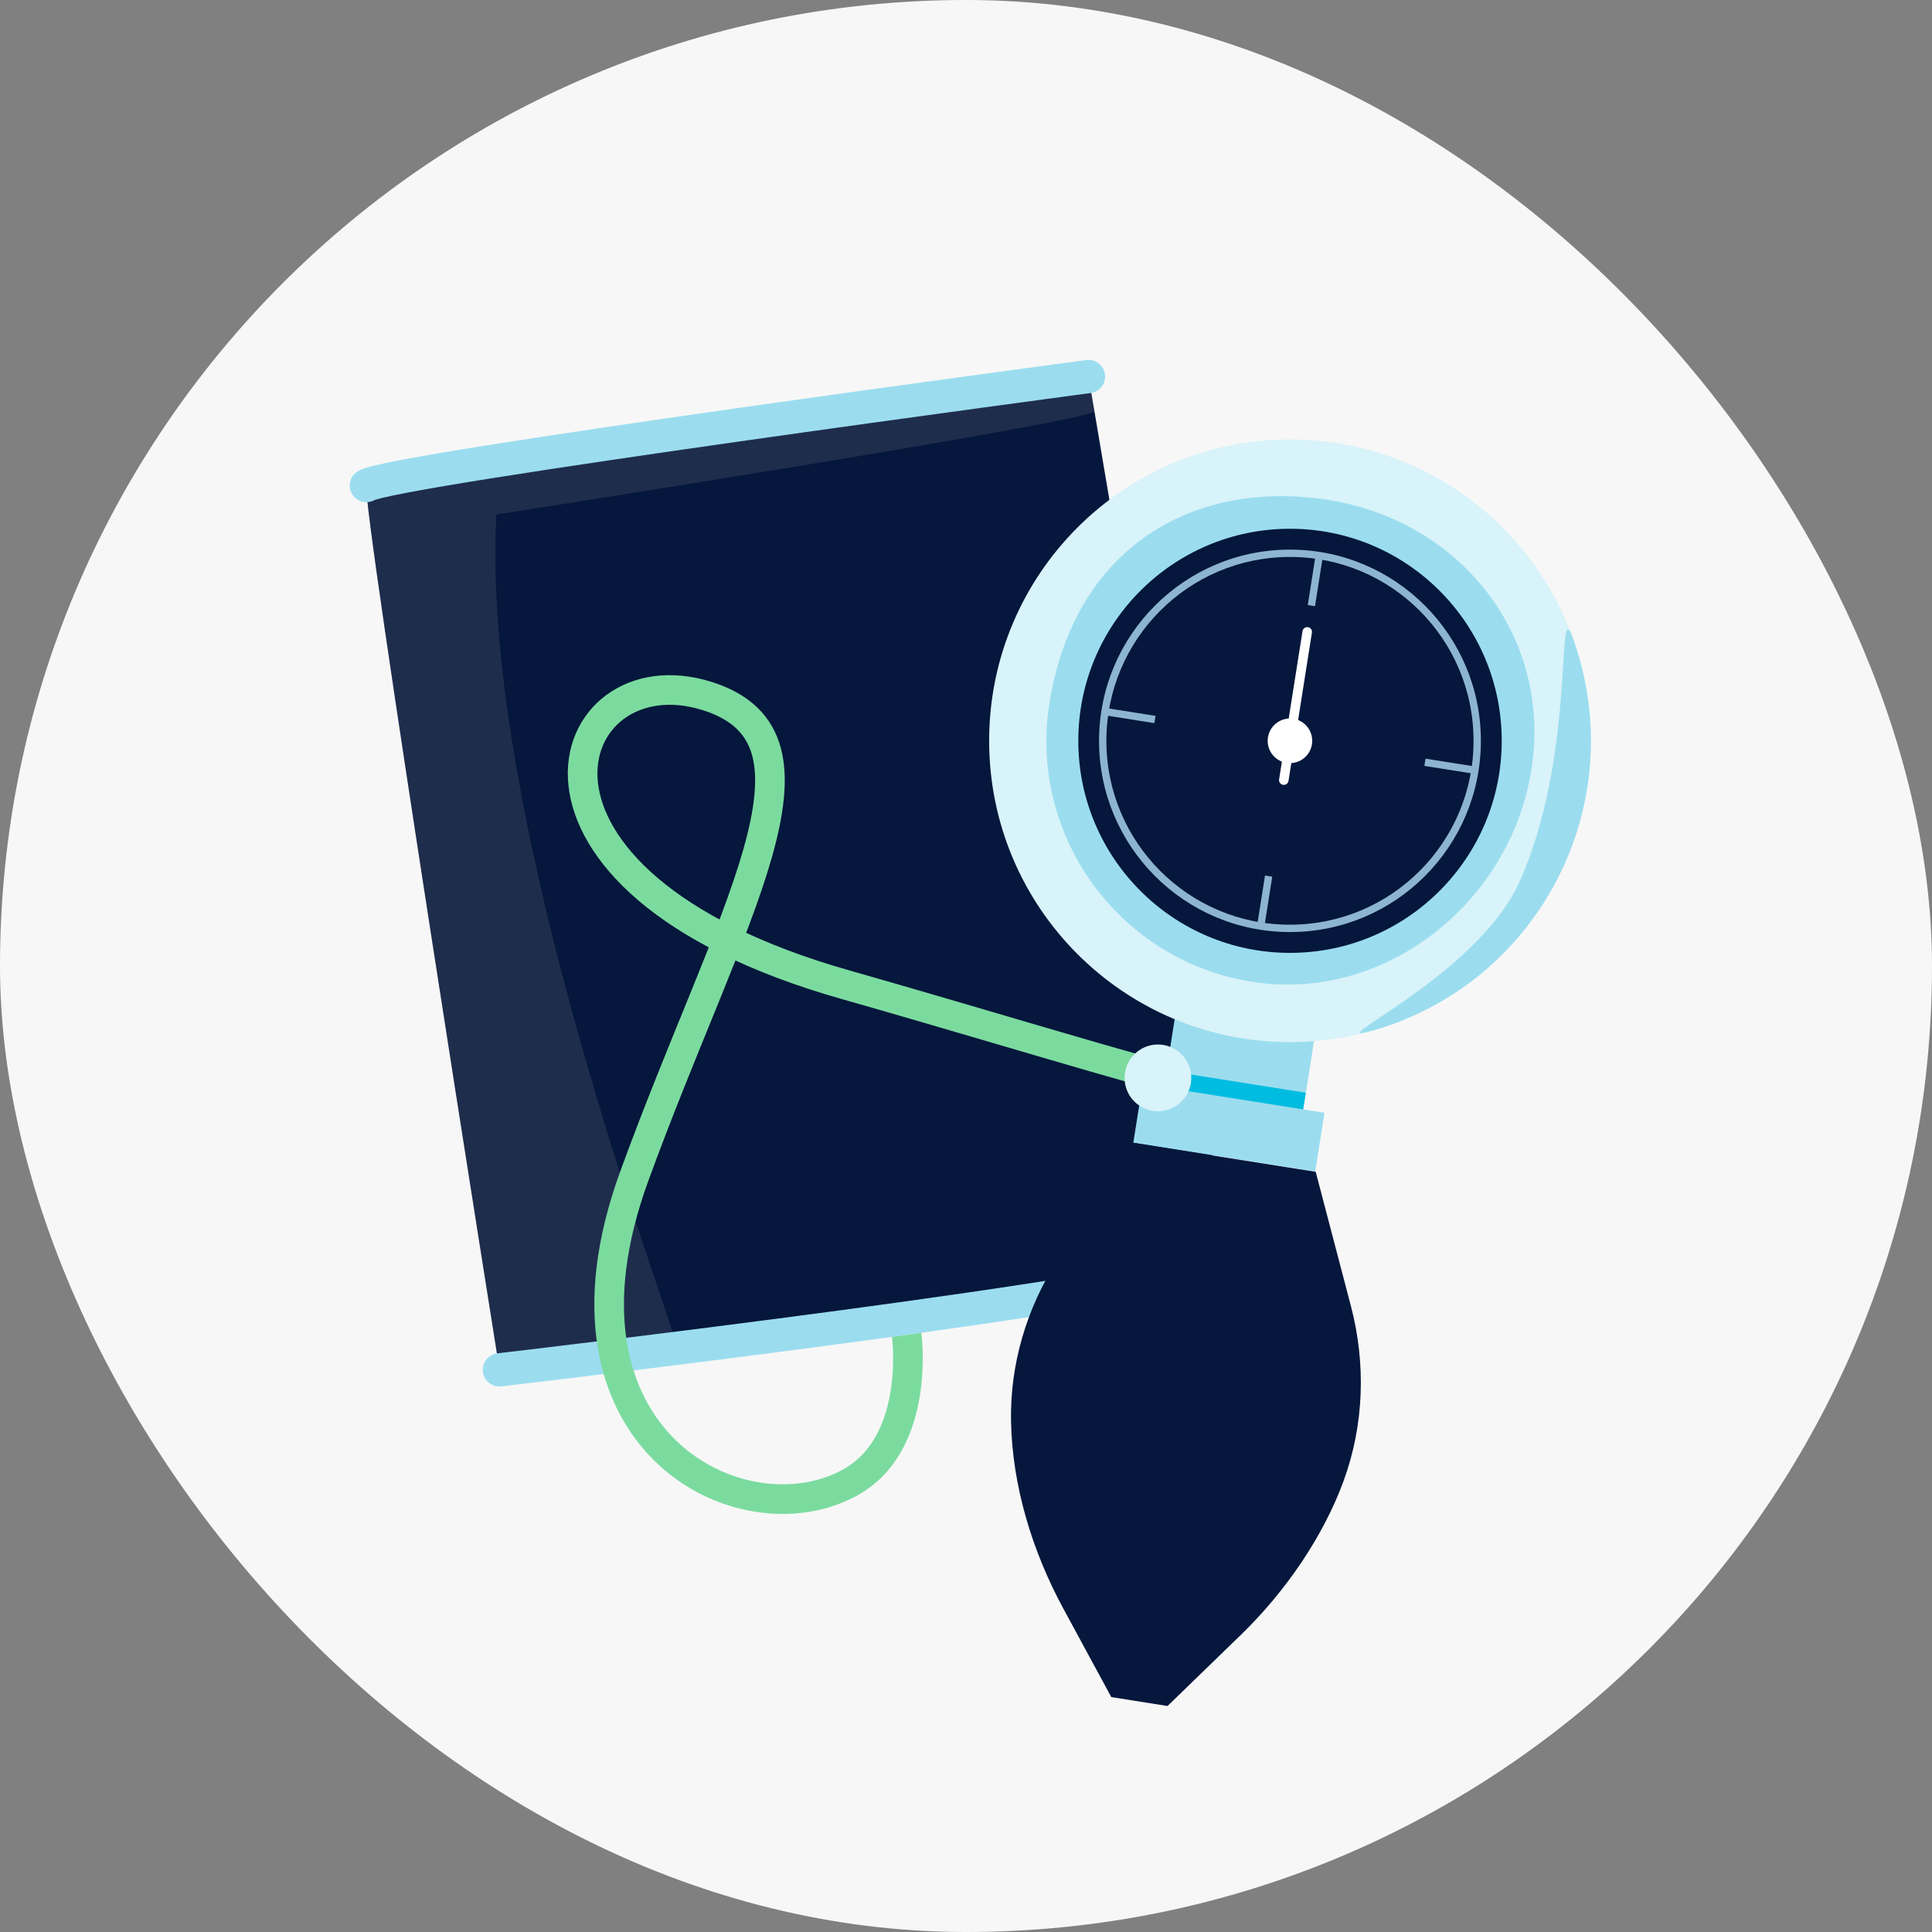
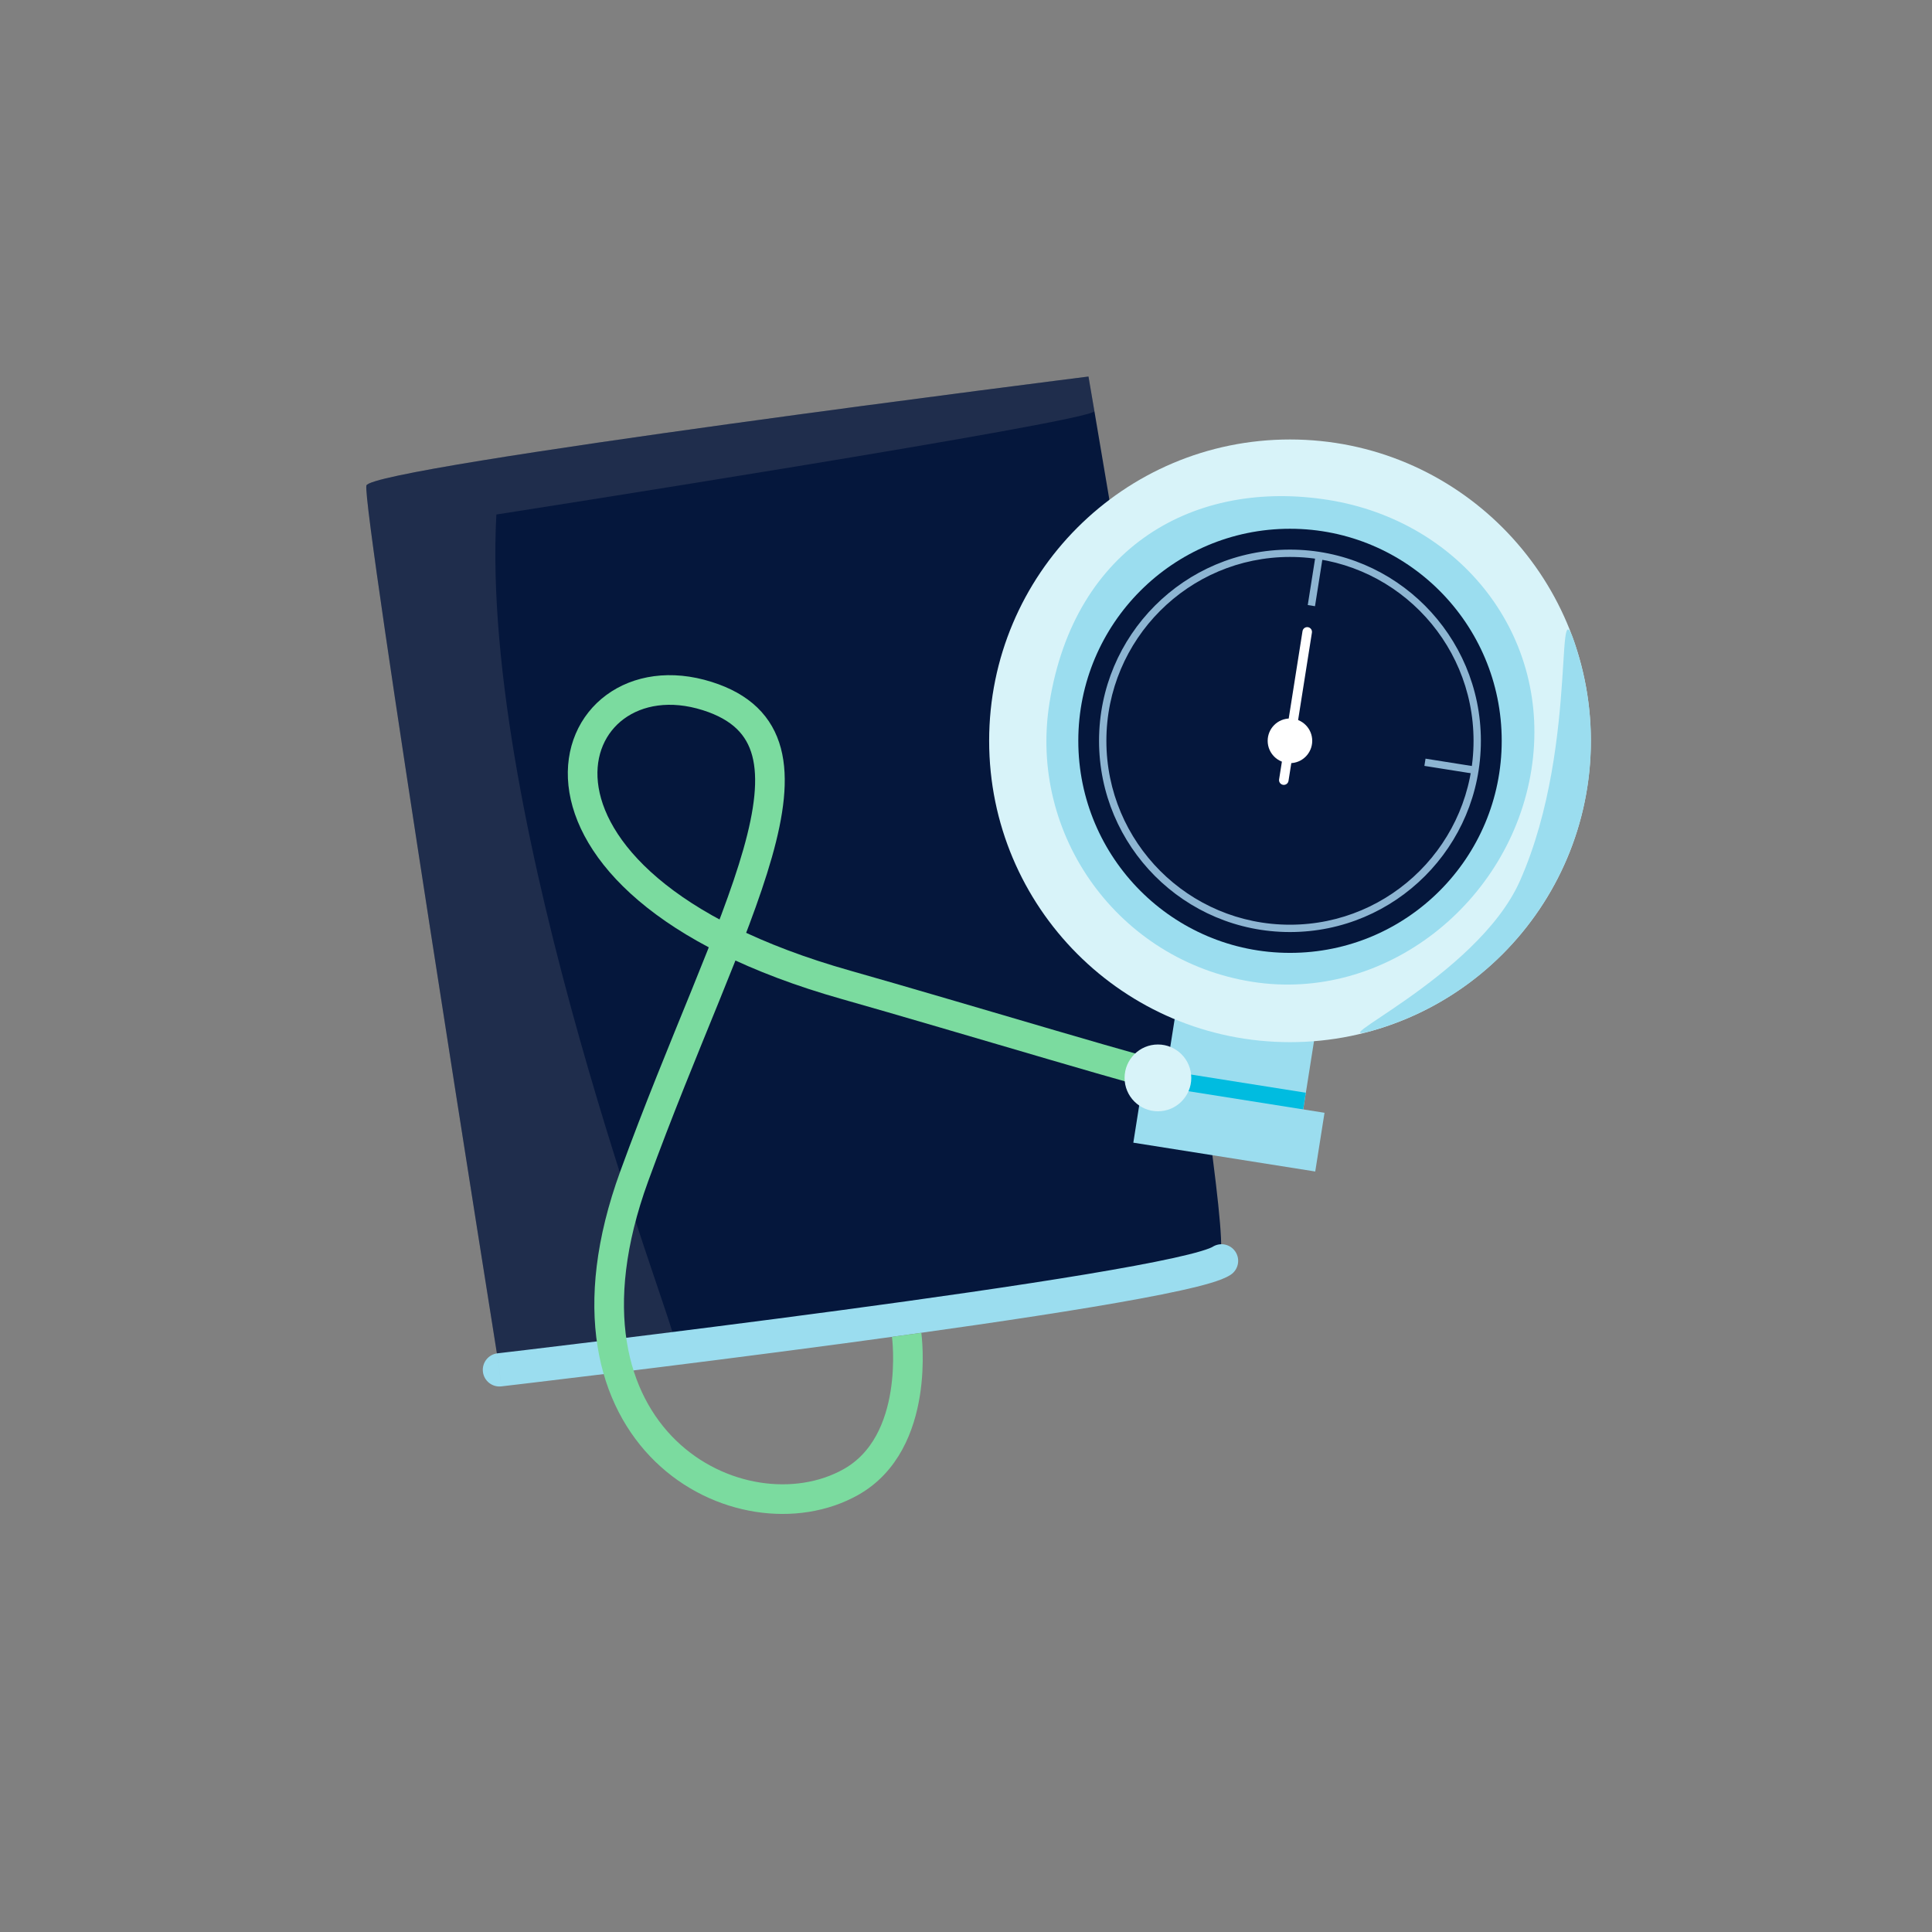
<svg xmlns="http://www.w3.org/2000/svg" width="150" height="150" viewBox="0 0 150 150" fill="none">
  <rect x="0" y="0" width="150" height="150" fill="#808080" stroke="none" />
-   <rect width="150" height="150" rx="75" fill="#F7F7F7" />
  <path d="M94.753 97.325C93.798 100.271 38.691 105.786 38.691 105.786C38.691 105.786 28.068 39.154 28.447 37.695C28.827 36.238 84.51 29.234 84.51 29.234C84.51 29.234 95.708 94.379 94.753 97.325Z" fill="#05173C" />
  <path opacity="0.17" d="M52.301 103.861C51.346 106.807 38.691 105.786 38.691 105.786C38.691 105.786 28.068 39.154 28.447 37.695C28.827 36.238 84.51 29.234 84.51 29.234C84.51 29.234 84.619 29.855 84.969 31.916C85.1 32.681 38.538 39.947 38.538 39.947C37.225 64.02 52.522 103.17 52.299 103.861H52.301Z" fill="#A39B9D" />
-   <path fill-rule="evenodd" clip-rule="evenodd" d="M84.34 27.955C85.047 27.861 85.697 28.357 85.791 29.065C85.885 29.772 85.388 30.422 84.681 30.516L84.511 29.235L84.34 27.955ZM29.079 38.824C28.493 39.153 27.743 38.976 27.369 38.406C26.977 37.809 27.143 37.008 27.739 36.617C27.963 36.47 28.229 36.381 28.385 36.331C28.583 36.269 28.821 36.205 29.085 36.141C29.616 36.013 30.319 35.867 31.157 35.708C32.839 35.388 35.125 35.002 37.801 34.576C43.156 33.723 50.113 32.703 57.005 31.722C63.898 30.741 70.732 29.8 75.842 29.103C78.397 28.755 80.521 28.468 82.007 28.268C82.75 28.168 83.333 28.09 83.73 28.036L84.339 27.955C84.34 27.955 84.34 27.955 84.511 29.235C84.681 30.516 84.681 30.516 84.681 30.516L84.073 30.597C83.676 30.65 83.094 30.729 82.351 30.828C80.867 31.028 78.744 31.315 76.191 31.663C71.084 32.359 64.255 33.3 57.369 34.28C50.481 35.26 43.54 36.278 38.207 37.127C35.539 37.552 33.283 37.934 31.64 38.246C30.817 38.403 30.162 38.539 29.692 38.653C29.456 38.71 29.283 38.757 29.165 38.794C29.123 38.808 29.095 38.818 29.079 38.824Z" fill="#9BDDEF" />
-   <path fill-rule="evenodd" clip-rule="evenodd" d="M95.922 97.19C96.311 97.788 96.141 98.588 95.542 98.977C95.144 99.236 94.564 99.441 93.981 99.614C93.356 99.801 92.573 99.995 91.667 100.194C89.855 100.594 87.484 101.029 84.763 101.483C79.317 102.389 72.406 103.376 65.621 104.287C58.833 105.198 52.159 106.036 47.184 106.646C44.696 106.951 42.632 107.198 41.189 107.37C40.468 107.456 39.903 107.523 39.517 107.568C39.324 107.591 39.177 107.608 39.077 107.62L38.926 107.638C38.926 107.638 38.926 107.638 38.776 106.354C38.627 105.071 38.627 105.071 38.627 105.071L38.777 105.054C38.876 105.042 39.023 105.025 39.215 105.002C39.599 104.957 40.164 104.89 40.884 104.805C42.324 104.633 44.385 104.386 46.869 104.081C51.839 103.472 58.502 102.636 65.277 101.726C72.054 100.816 78.933 99.834 84.338 98.934C87.043 98.484 89.363 98.056 91.112 97.671C91.987 97.478 92.702 97.3 93.243 97.138C93.513 97.058 93.726 96.985 93.888 96.922C93.968 96.891 94.028 96.864 94.073 96.843C94.115 96.823 94.133 96.811 94.135 96.81C94.135 96.81 94.135 96.81 94.135 96.81C94.734 96.422 95.534 96.592 95.922 97.19ZM37.493 106.504C37.411 105.795 37.918 105.154 38.627 105.071L38.776 106.354L38.926 107.638C38.217 107.72 37.576 107.213 37.493 106.504Z" fill="#9BDDEF" />
+   <path fill-rule="evenodd" clip-rule="evenodd" d="M95.922 97.19C96.311 97.788 96.141 98.588 95.542 98.977C95.144 99.236 94.564 99.441 93.981 99.614C93.356 99.801 92.573 99.995 91.667 100.194C89.855 100.594 87.484 101.029 84.763 101.483C79.317 102.389 72.406 103.376 65.621 104.287C58.833 105.198 52.159 106.036 47.184 106.646C44.696 106.951 42.632 107.198 41.189 107.37C40.468 107.456 39.903 107.523 39.517 107.568C39.324 107.591 39.177 107.608 39.077 107.62L38.926 107.638C38.627 105.071 38.627 105.071 38.627 105.071L38.777 105.054C38.876 105.042 39.023 105.025 39.215 105.002C39.599 104.957 40.164 104.89 40.884 104.805C42.324 104.633 44.385 104.386 46.869 104.081C51.839 103.472 58.502 102.636 65.277 101.726C72.054 100.816 78.933 99.834 84.338 98.934C87.043 98.484 89.363 98.056 91.112 97.671C91.987 97.478 92.702 97.3 93.243 97.138C93.513 97.058 93.726 96.985 93.888 96.922C93.968 96.891 94.028 96.864 94.073 96.843C94.115 96.823 94.133 96.811 94.135 96.81C94.135 96.81 94.135 96.81 94.135 96.81C94.734 96.422 95.534 96.592 95.922 97.19ZM37.493 106.504C37.411 105.795 37.918 105.154 38.627 105.071L38.776 106.354L38.926 107.638C38.217 107.72 37.576 107.213 37.493 106.504Z" fill="#9BDDEF" />
  <path d="M91.267 83.759C91.465 84.106 73.938 78.795 65.721 76.475C37.008 68.367 43.521 50.438 54.915 54.043C65.431 57.37 56.715 70.814 49.241 91.326C41.768 111.839 57.624 119.792 66.051 115.073C71.539 112.001 70.392 103.638 70.392 103.638" stroke="#7BDB9F" stroke-width="2.3" stroke-miterlimit="10" />
  <path d="M102.256 79.335L91.438 77.621L90.261 85.07L101.08 86.784L102.256 79.335Z" fill="#9BDDEF" />
  <path d="M101.381 84.839L90.562 83.125L90.256 85.068L101.074 86.782L101.381 84.839Z" fill="#00BCE0" />
  <path d="M102.835 86.396L88.711 84.158L87.991 88.717L102.115 90.955L102.835 86.396Z" fill="#9BDDEF" />
  <path d="M100.155 80.912C113.055 80.912 123.512 70.438 123.512 57.517C123.512 44.596 113.055 34.121 100.155 34.121C87.254 34.121 76.797 44.596 76.797 57.517C76.797 70.438 87.254 80.912 100.155 80.912Z" fill="#D8F3F9" />
  <path d="M122.562 50.908C126.206 63.303 119.131 76.31 106.756 79.959C101.683 81.456 114.659 75.957 118.01 68.388C122.834 57.495 120.411 43.594 122.562 50.907V50.908Z" fill="#9BDDEF" />
  <path d="M118.898 59.759C117.266 70.089 107.52 77.859 97.205 76.224C86.892 74.59 79.826 64.886 81.483 54.559C83.438 42.386 92.798 37.178 103.113 38.812C113.427 40.447 120.528 49.428 118.898 59.759Z" fill="#9BDDEF" />
  <path d="M100.156 73.981C109.234 73.981 116.593 66.609 116.593 57.517C116.593 48.424 109.234 41.053 100.156 41.053C91.078 41.053 83.719 48.424 83.719 57.517C83.719 66.609 91.078 73.981 100.156 73.981Z" fill="#05173C" />
  <path d="M100.152 59.25C101.107 59.25 101.881 58.474 101.881 57.517C101.881 56.561 101.107 55.785 100.152 55.785C99.196 55.785 98.422 56.561 98.422 57.517C98.422 58.474 99.196 59.25 100.152 59.25Z" fill="white" />
  <path fill-rule="evenodd" clip-rule="evenodd" d="M100.152 43.141C92.225 43.141 85.799 49.577 85.799 57.518C85.799 65.458 92.225 71.894 100.152 71.894C108.079 71.894 114.506 65.458 114.506 57.518C114.506 49.577 108.079 43.141 100.152 43.141ZM85.43 57.518C85.43 49.374 92.021 42.772 100.152 42.772C108.284 42.772 114.875 49.374 114.875 57.518C114.875 65.662 108.284 72.264 100.152 72.264C92.021 72.264 85.43 65.662 85.43 57.518Z" fill="#8DB5D2" stroke="#8DB5D2" stroke-width="0.2" stroke-miterlimit="10" />
  <path fill-rule="evenodd" clip-rule="evenodd" d="M101.648 46.893L102.235 43.174L102.6 43.231L102.013 46.951L101.648 46.893Z" fill="#8DB5D2" stroke="#8DB5D2" stroke-width="0.2" stroke-miterlimit="10" />
  <path fill-rule="evenodd" clip-rule="evenodd" d="M101.55 48.694C101.751 48.726 101.889 48.915 101.857 49.117L100.039 60.627C100.007 60.828 99.818 60.966 99.617 60.934C99.415 60.902 99.277 60.713 99.309 60.512L101.127 49.001C101.159 48.8 101.348 48.662 101.55 48.694Z" fill="white" />
-   <path fill-rule="evenodd" clip-rule="evenodd" d="M97.711 71.811L98.297 68.092L98.662 68.149L98.076 71.869L97.711 71.811Z" fill="#8DB5D2" stroke="#8DB5D2" stroke-width="0.2" stroke-miterlimit="10" />
  <path fill-rule="evenodd" clip-rule="evenodd" d="M110.761 59.016L114.477 59.605L114.419 59.97L110.703 59.38L110.761 59.016Z" fill="#8DB5D2" stroke="#8DB5D2" stroke-width="0.2" stroke-miterlimit="10" />
-   <path fill-rule="evenodd" clip-rule="evenodd" d="M85.886 55.074L89.6 55.663L89.542 56.028L85.828 55.439L85.886 55.074Z" fill="#8DB5D2" stroke="#8DB5D2" stroke-width="0.2" stroke-miterlimit="10" />
-   <path d="M90.646 132.454L86.279 131.761L82.553 124.883C80.133 120.417 78.592 115.349 78.496 110.351C78.411 105.915 79.709 101.559 82.105 97.827L87.943 88.728L102.151 90.98L104.887 101.413C106.058 105.881 105.907 110.615 104.325 114.954C102.743 119.292 99.811 123.566 96.337 126.935L90.648 132.452L90.646 132.454Z" fill="#05173C" />
  <path d="M89.901 86.28C91.331 86.28 92.49 85.119 92.49 83.687C92.49 82.255 91.331 81.094 89.901 81.094C88.472 81.094 87.312 82.255 87.312 83.687C87.312 85.119 88.472 86.28 89.901 86.28Z" fill="#D8F3F9" />
</svg>